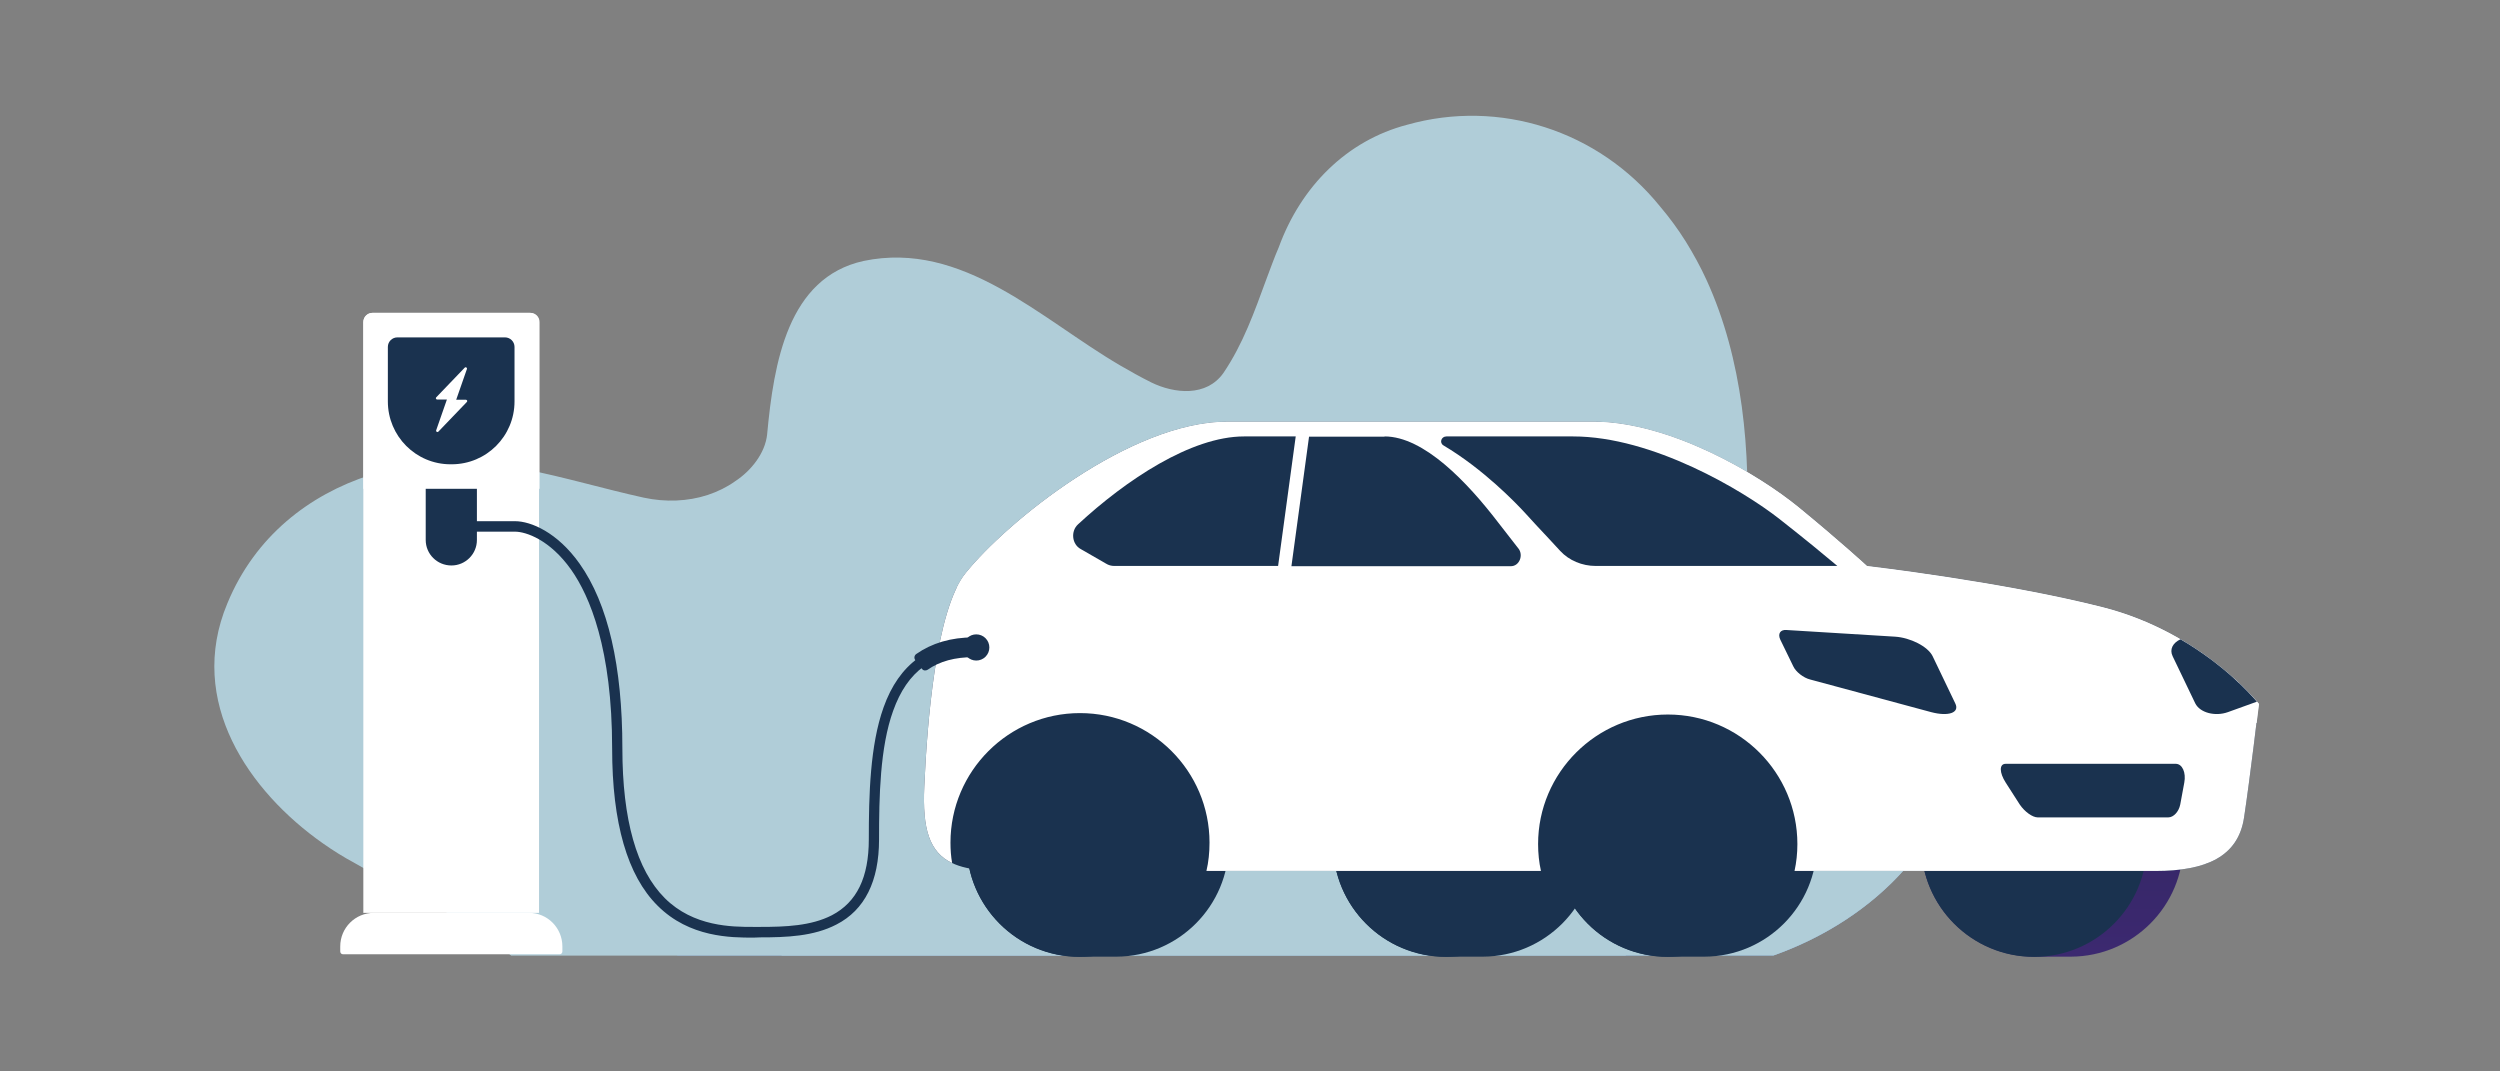
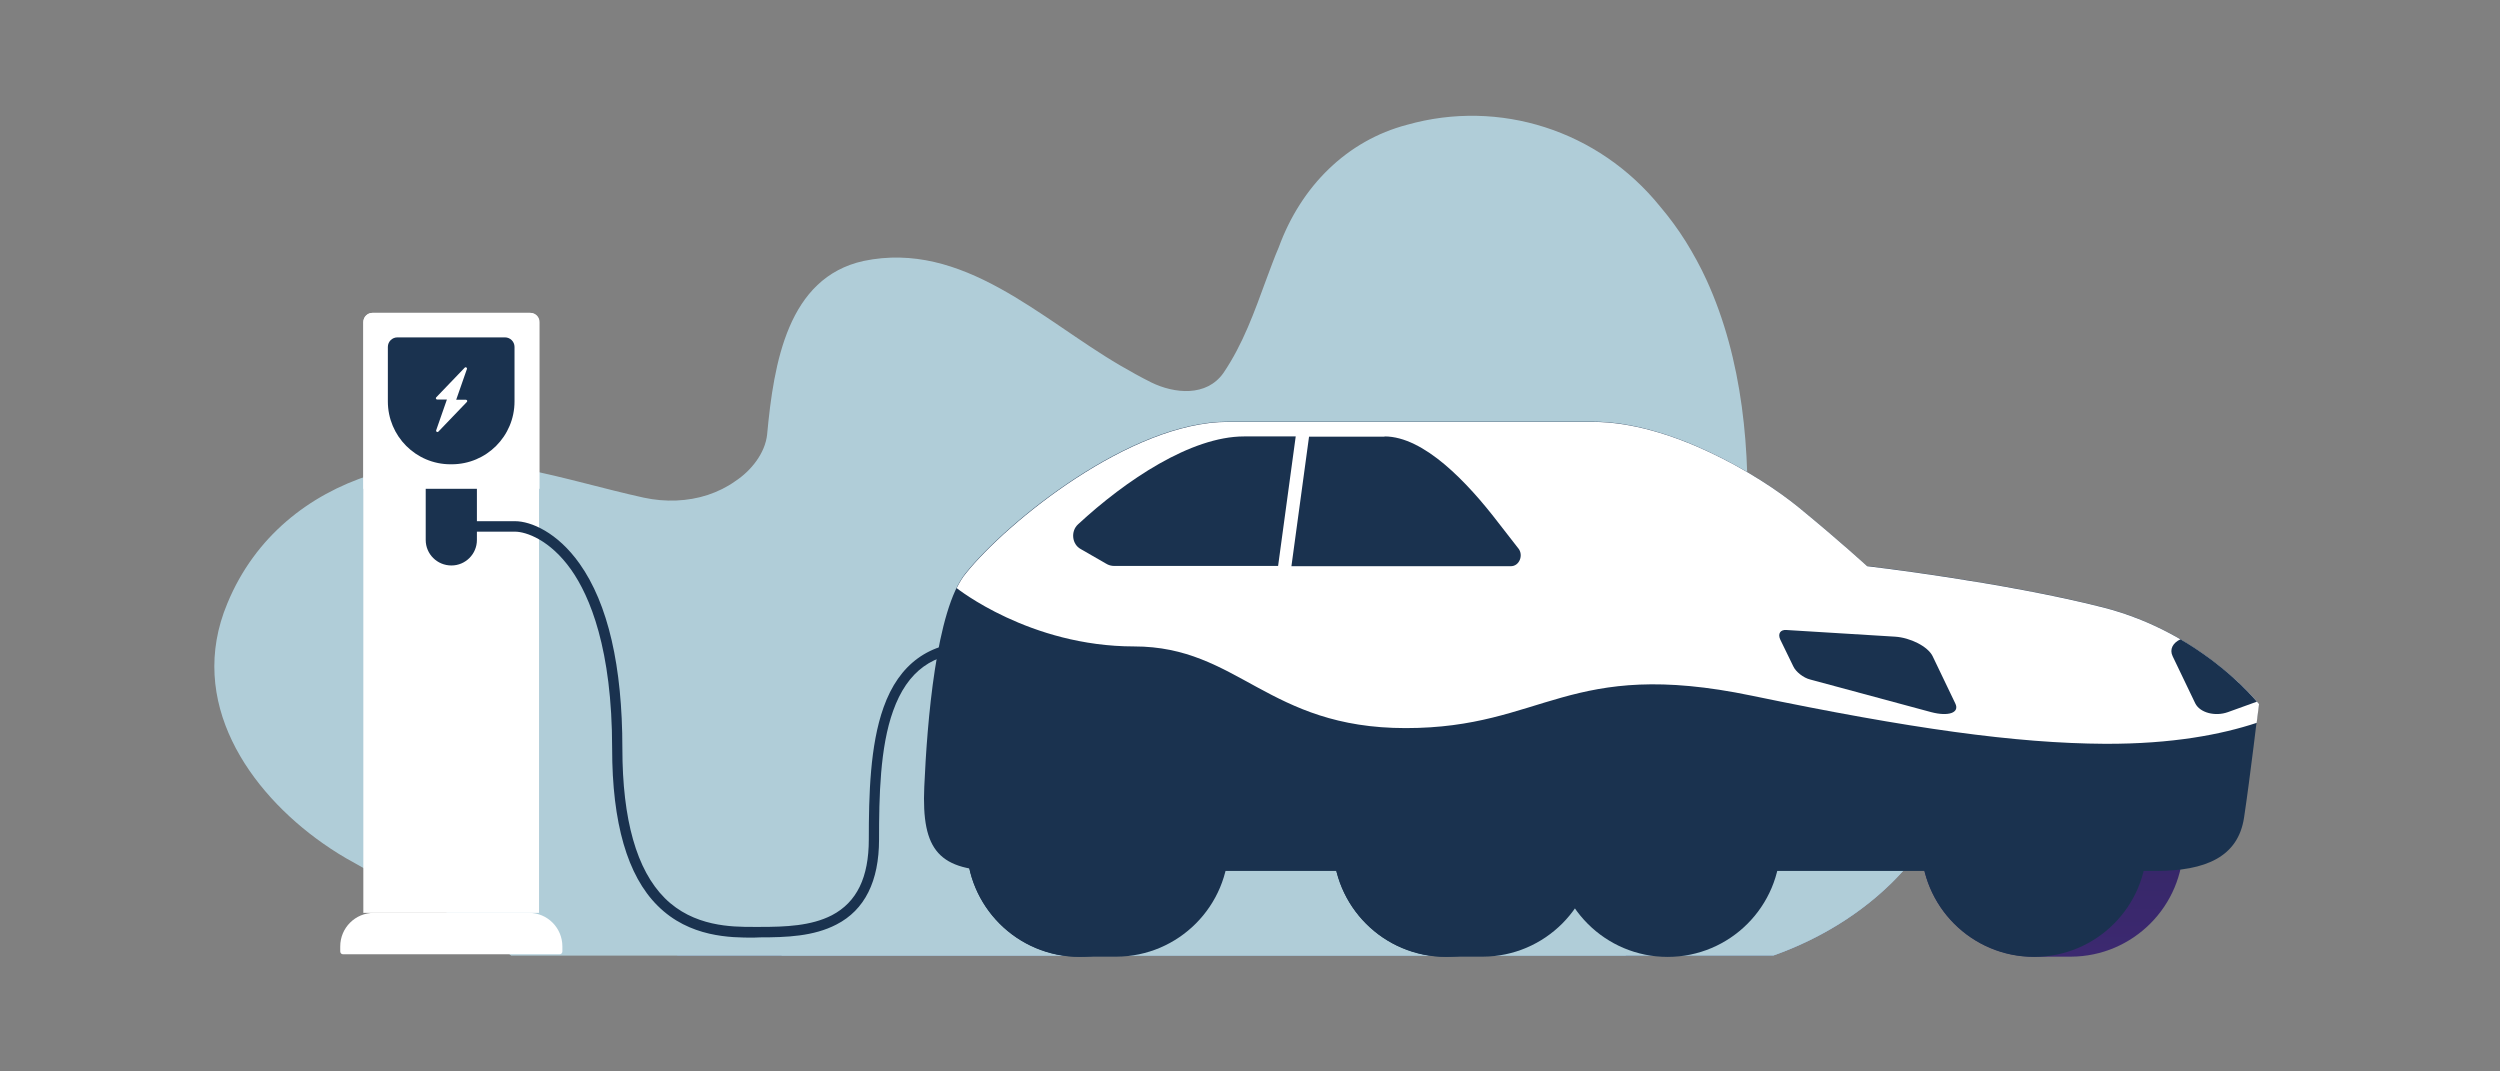
<svg xmlns="http://www.w3.org/2000/svg" version="1.1" id="Layer_1" x="0px" y="0px" viewBox="0 0 1050 450" style="enable-background:new 0 0 1050 450;" xml:space="preserve">
  <rect x="0" y="0" width="1050" height="450" fill="#808080" stroke="none" />
  <style type="text/css">
	.st0{fill:#B0CDD8;}
	.st1{fill:url(#SVGID_1_);}
	.st2{fill:url(#SVGID_00000102525542757969612180000017331541137672665262_);}
	.st3{fill:#1A324F;}
	.st4{fill:#FFFFFF;}
</style>
  <path class="st0" d="M214.7,401.3c-19.8-16.4-43.9-26.1-65.7-38.8c-4.5-2.4-9-5.2-13.4-8.3c-30.9-21.7-57.4-59.5-40.1-100.8  c11.6-28.1,34.3-45.6,60-53.9c5.1-1.7,10.4-3,15.7-3.9c33.3-6.3,65.2,5.9,99.1,13.4c9.2,2,18.6,1.6,26.9-1.1  c4.2-1.4,8.1-3.3,11.6-5.8c6.7-4.4,12.6-11.8,13.4-19.7c2.8-30.1,8.7-65.8,40.5-72.8c41.7-8.7,74.4,24.4,107.8,43.9  c4.3,2.5,8.6,4.9,13,7.1c9.8,4.8,23.2,6.1,30.3-3.9c8.3-12.2,13.1-25.9,18.1-39.5c1.7-4.5,3.3-9,5.2-13.4  c9.4-25.7,28.7-44.8,53.9-51.4c38.6-10.9,80.3,2.2,106.3,34.4c3.9,4.6,7.5,9.5,10.7,14.6c3.2,5.2,6.2,10.6,8.7,16.1  c15.3,33.4,18.7,72.1,16.8,109.4c-0.3,6.8-0.6,14.2,0.7,21c7.6,30.7,41.8,17.2,62.3,15.5c23.2-1.7,33.1,27,29.1,48.8  c-8.1,45.9-43.1,75.7-80.7,89H214.7z" />
  <g>
    <linearGradient id="SVGID_1_" gradientUnits="userSpaceOnUse" x1="367.062" y1="-60.903" x2="813.377" y2="903.009">
      <stop offset="0" style="stop-color:#9FBCE4" />
      <stop offset="1" style="stop-color:#5A84C3" />
    </linearGradient>
    <path class="st1" d="M796.4,263.5c-20.1,1.7-53.5,14.8-61.9-13.9c-95.1-1.9-191.4,11.9-280.2,47.3c-12,4.7-23.9,9.8-35.6,15.3   c-49,22.9-94.8,52.3-134.4,89.1h460.5c37.6-13.3,72.5-43,80.7-89C829.5,290.6,819.7,261.8,796.4,263.5z" />
  </g>
  <path class="st0" d="M683,401.3c-62.3-42.4-139.3-70.8-219.8-89.3c-121.5-27.9-240.5-35.2-323.2-32.5c11.4,11.9,24.1,22.6,37.2,31.8  c8.4,5.9,17,11.2,25.7,15.9c41.5,24.1,87.7,42.8,125.5,74.1H683z" />
  <g>
    <path class="st0" d="M188.8,383.6c9.4,5.2,17.7,10.9,25.9,17.7h530.2c20.6-7.3,40.5-19.6,55.5-36.7c0,0-52.3-26.9-206.2-36.4   C473.5,320.8,297.4,331.9,188.8,383.6z" />
  </g>
  <g>
    <linearGradient id="SVGID_00000114793304294327122030000017507948709967193472_" gradientUnits="userSpaceOnUse" x1="-3448.159" y1="566.663" x2="-3448.159" y2="238.039" gradientTransform="matrix(-1 0 0 1 -2586.254 0)">
      <stop offset="0.126" style="stop-color:#4D2E87" />
      <stop offset="1" style="stop-color:#262252" />
    </linearGradient>
    <path style="fill:url(#SVGID_00000114793304294327122030000017507948709967193472_);" d="M854.3,307c0.1,0,0.2,0,0.3,0   c0,0,15.2,0,15.2,0c26.1,0.1,47.2,21.3,47.2,47.4c0,26.1-21.1,47.3-47.2,47.4c0,0-15.2,0-15.2,0c-0.1,0-0.2,0-0.3,0   c-26.2,0-47.4-21.2-47.4-47.4C806.9,328.3,828.1,307,854.3,307z" />
    <circle class="st3" cx="854.3" cy="354.5" r="47.4" />
    <path class="st3" d="M607.3,307c0.1,0,0.2,0,0.3,0c0,0,15.2,0,15.2,0c26.1,0.1,47.2,21.3,47.2,47.4c0,26.1-21.1,47.3-47.2,47.4   c0,0-15.2,0-15.2,0c-0.1,0-0.2,0-0.3,0c-26.2,0-47.4-21.2-47.4-47.4C559.9,328.3,581.1,307,607.3,307z" />
    <circle class="st3" cx="607.3" cy="354.5" r="47.4" />
    <path class="st3" d="M669,177.1c32.2,0,69.3,21.9,86.6,36.1c17.3,14.2,28.5,24.5,28.5,24.5s56.9,6.6,99,17.3   c42.1,10.7,65.6,40.6,65.6,40.6s-3.7,31.3-6.2,47.8c-2.5,16.5-16.1,22.4-37.1,22.4c-21,0-459,0-485,0c-26,0-33.4-8.3-32.2-35.4   c1.2-27.1,4.9-74.1,17.3-89.6c17.5-21.8,69.3-63.7,110.1-63.7C556.5,177.1,669,177.1,669,177.1z" />
-     <path class="st3" d="M700.4,307c0.1,0,0.2,0,0.3,0c0,0,15.2,0,15.2,0c26.1,0.1,47.2,21.3,47.2,47.4c0,26.1-21.1,47.3-47.2,47.4   c0,0-15.2,0-15.2,0c-0.1,0-0.2,0-0.3,0c-26.2,0-47.4-21.2-47.4-47.4C653,328.3,674.2,307,700.4,307z" />
    <circle class="st3" cx="700.4" cy="354.5" r="47.4" />
    <circle class="st3" cx="700.4" cy="354.5" r="27.7" />
    <path class="st3" d="M453.4,307c0.1,0,0.2,0,0.3,0c0,0,15.2,0,15.2,0c26.1,0.1,47.2,21.3,47.2,47.4c0,26.1-21.1,47.3-47.2,47.4   c0,0-15.2,0-15.2,0c-0.1,0-0.2,0-0.3,0c-26.2,0-47.4-21.2-47.4-47.4C406,328.3,427.2,307,453.4,307z" />
    <circle class="st3" cx="453.4" cy="354.5" r="47.4" />
    <circle class="st3" cx="453.4" cy="354.5" r="27.7" />
-     <path class="st4" d="M388.2,330.4c1.2-27.1,4.9-74.1,17.3-89.6c17.5-21.8,69.3-63.7,110.1-63.7c40.8,0,153.4,0,153.4,0   c32.2,0,69.3,21.9,86.6,36.1c17.3,14.2,28.5,24.5,28.5,24.5s56.9,6.6,99,17.3c42.1,10.7,65.6,40.6,65.6,40.6s-3.7,31.3-6.2,47.8   c-2.5,16.5-16.1,22.4-37.1,22.4c-7.8,0-72.2,0-151.7,0c0.8-3.7,1.2-7.4,1.2-11.3c0-30-24.4-54.4-54.4-54.4S646,324.5,646,354.5   c0,3.9,0.4,7.7,1.2,11.3c-50.7,0-100.5,0-140.5,0c0.9-3.8,1.3-7.8,1.3-11.9c0-30-24.4-54.4-54.4-54.4c-30,0-54.4,24.4-54.4,54.4   c0,2.9,0.2,5.8,0.7,8.6C390.3,357.9,387.4,348.2,388.2,330.4z" />
    <g>
      <path class="st4" d="M735.8,292.2c-77.3-16.1-87.2,13.6-145.4,13.6c-58.1,0-70.2-34.3-114.1-34.3S401.8,247,401.8,247    c1.2-2.4,2.4-4.4,3.8-6.1c17.5-21.8,69.3-63.7,110.1-63.7c40.8,0,153.4,0,153.4,0c32.2,0,69.3,21.9,86.6,36.1    c17.3,14.2,28.5,24.5,28.5,24.5s56.9,6.6,99,17.3c42.1,10.7,65.6,40.6,65.6,40.6s-0.4,3.1-1,7.9c-14.8,4.9-35.4,8.9-63.7,8.8    C846.6,312.2,802.3,306,735.8,292.2z" />
    </g>
    <g>
-       <path class="st3" d="M606.3,187.1c-1.9-1.1-1-3.8,1.2-3.8h53.2c33.4,0,71.4,22.7,86.7,34.7c10.7,8.4,19.2,15.4,24.3,19.7H670.2    c-5.7,0-11.2-2.3-14.9-6.3c-1.6-1.7-3.2-3.5-4.9-5.3c-3.5-3.7-7.1-7.6-10-10.8C636.7,211.3,623,197,606.3,187.1z" />
      <path class="st3" d="M581.5,183.3c16.6,0,34.9,19.4,47.7,36.1c2.5,3.2,5.5,7.1,8.4,10.8c0,0,0,0.1,0.1,0.1    c2.3,2.9,0.4,7.5-3.1,7.5h-92.2l7.4-54.4H581.5z" />
      <path class="st3" d="M452.8,220.2c20.1-18.6,47.5-36.9,69.7-36.9h21.7l-7.4,54.4H468c-1.2,0-2.4-0.3-3.5-1l-10.6-6.1    C450.2,228.6,449.6,223.1,452.8,220.2z" />
    </g>
    <path class="st3" d="M760.3,285.4l50.8,13.7c7.2,1.9,12.1,0.3,10.1-3.7l-9.5-19.8c-2-4.1-9.4-7.8-15.8-8.2l-45.6-2.8   c-2.6-0.2-3.7,1.6-2.6,4l5.5,11.3C754.2,282.1,757.4,284.7,760.3,285.4z" />
    <path class="st3" d="M947.9,294.7l-12.2,4.4c-5.3,1.9-11.7,0.3-13.7-3.7l-9.5-19.8c-1.4-2.9,0.1-5.6,3.3-7.1   C934,279.1,945,291.3,947.9,294.7z" />
    <path class="st3" d="M855.8,343.3h54.9c2.2,0,4.4-2.4,5-5.4l1.7-9.2c0.8-4.2-0.8-7.9-3.6-7.9h-71.4c-2.8,0-2.7,3.7,0,7.9l5.9,9.2   C850.4,341,853.7,343.3,855.8,343.3z" />
  </g>
  <g>
    <path class="st4" d="M226.5,383.4h-73.9v-248c0-2.2,1.8-4,4-4h65.8c2.2,0,4,1.8,4,4V383.4z" />
    <path class="st4" d="M222.2,383.4H157c-7.8,0-14.1,6.3-14.1,14.1v2.1c0,0.7,0.5,1.2,1.2,1.2H235c0.7,0,1.2-0.5,1.2-1.2v-2.1   C236.2,389.7,229.9,383.4,222.2,383.4z" />
    <path class="st4" d="M226.5,205.3h-73.9v-70.1c0-2.1,1.7-3.8,3.8-3.8h66.4c2.1,0,3.8,1.7,3.8,3.8V205.3z" />
    <path class="st3" d="M162.9,168.6v-22.9c0-2.2,1.8-4,4-4h45.2c2.2,0,4,1.8,4,4v22.9c0,14.6-11.8,26.4-26.4,26.4h-0.5   C174.7,195,162.9,183.2,162.9,168.6z" />
    <path class="st3" d="M178.8,226.8v-21.5h21.5v21.5c0,5.9-4.8,10.7-10.7,10.7l0,0C183.6,237.5,178.8,232.7,178.8,226.8z" />
    <path class="st4" d="M195.2,154.4l-12,12.5c-0.3,0.3-0.1,0.9,0.4,0.9h4.1l-4.5,12.9c-0.2,0.6,0.5,1,0.9,0.6l12-12.5   c0.3-0.3,0.1-0.9-0.4-0.9h-4.1l4.5-12.9C196.3,154.4,195.6,154,195.2,154.4z" />
  </g>
-   <ellipse transform="matrix(0.707 -0.707 0.707 0.707 -72.145 369.64)" class="st3" cx="410.1" cy="271.9" rx="5.5" ry="5.5" />
  <g>
-     <path class="st3" d="M408.9,267.7c-9.5,0-17.5,2.4-24.1,7c-0.8,0.6-1,1.7-0.4,2.5l2.8,3.7c0.6,0.8,1.6,0.9,2.4,0.4   c5.1-3.6,11.5-5.3,19.4-5.3c2.4,0,4.4-2.1,4.1-4.7C412.9,269.2,411.1,267.7,408.9,267.7z" />
    <path class="st3" d="M316.5,393.8c-9.4,0-26.9,0-40.3-13.4c-12.7-12.6-19.1-34.8-19.1-66c0-41.9-9.4-64-17.2-75.1   c-8.9-12.6-19-16-23.6-16h-26.7c-1.2,0-2.2-1-2.2-2.2c0-1.2,1-2.2,2.2-2.2h26.7c6.7,0,17.8,4.7,27.1,17.8c12,16.9,18,43.1,18,77.6   c0,30,6,51.1,17.8,62.9c12.1,12.1,28.4,12.1,37.1,12.1l3.1,0c10.4,0,21.3-0.4,30-4.9c10.5-5.5,15.5-15.9,15.5-31.9   c0-18.4,0.5-39.5,6.2-55.4c6.5-18.3,19.3-27.5,37.8-27.5c1.2,0,2.2,1,2.2,2.2s-1,2.2-2.2,2.2c-17,0-27.8,7.8-33.8,24.6   c-5.5,15.3-5.9,35.9-5.9,54c0,17.5-6,29.6-17.9,35.7c-9.6,5-21.1,5.4-32,5.4L316.5,393.8z" />
  </g>
</svg>